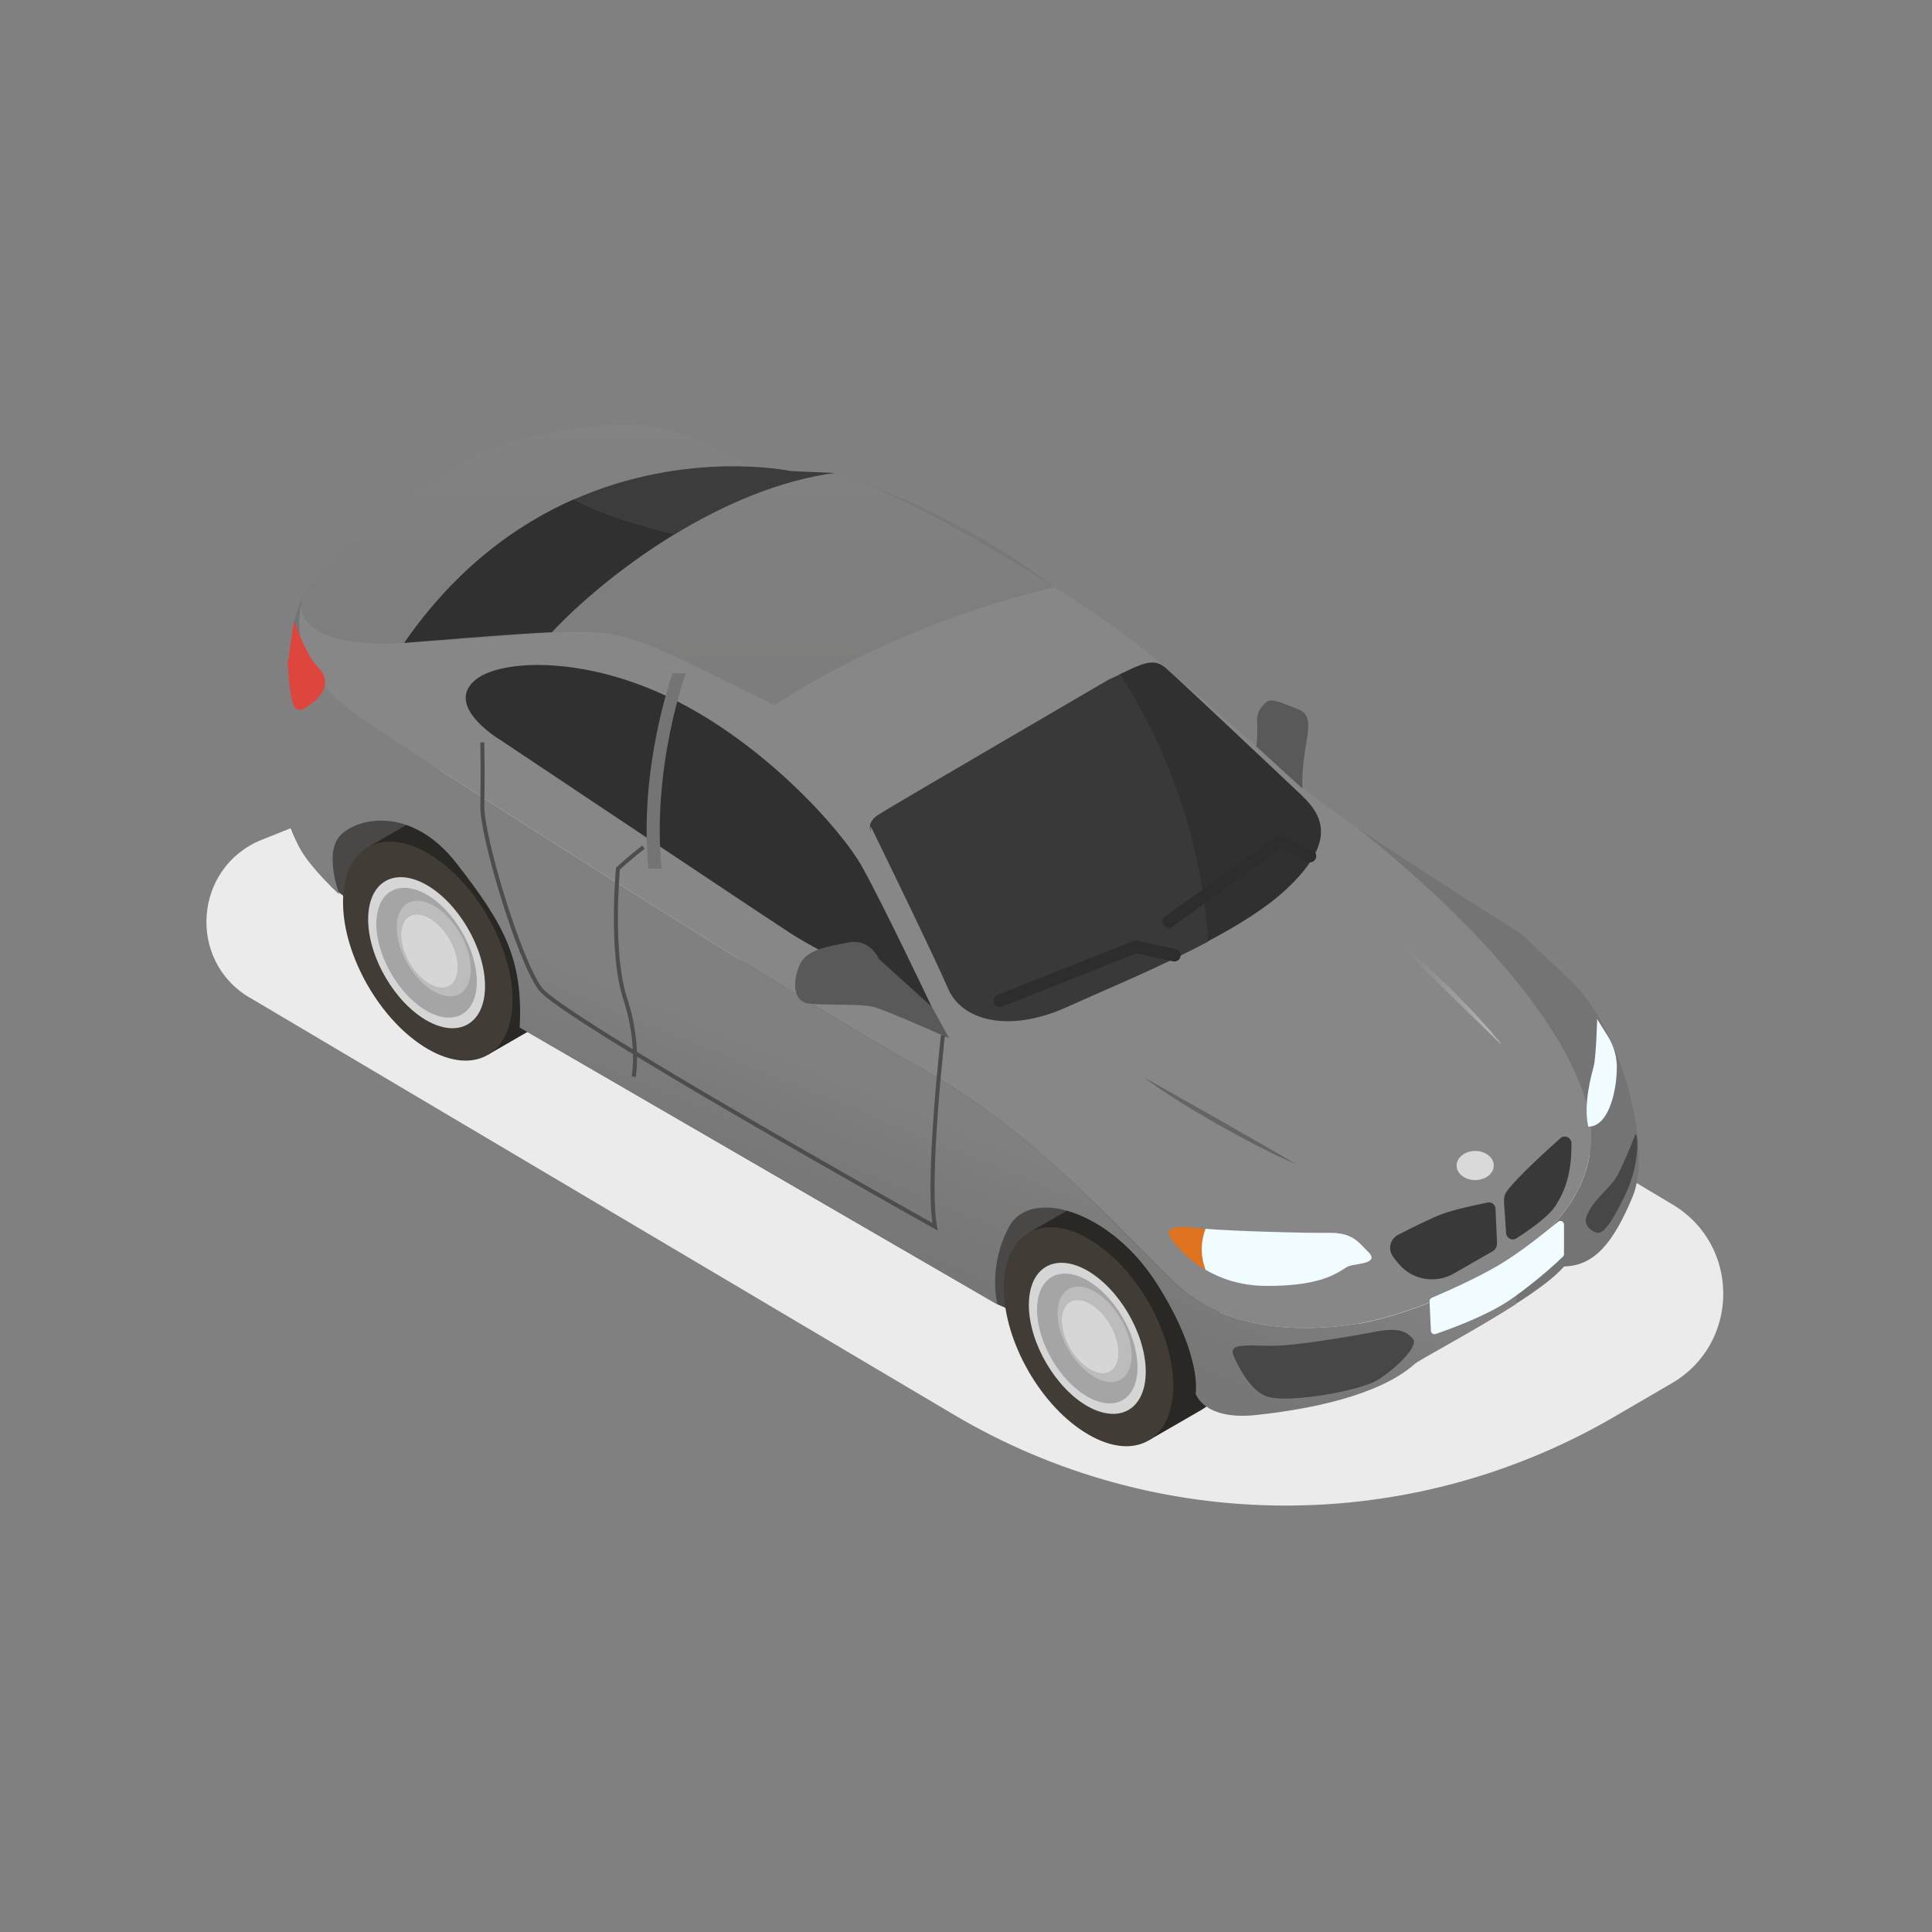
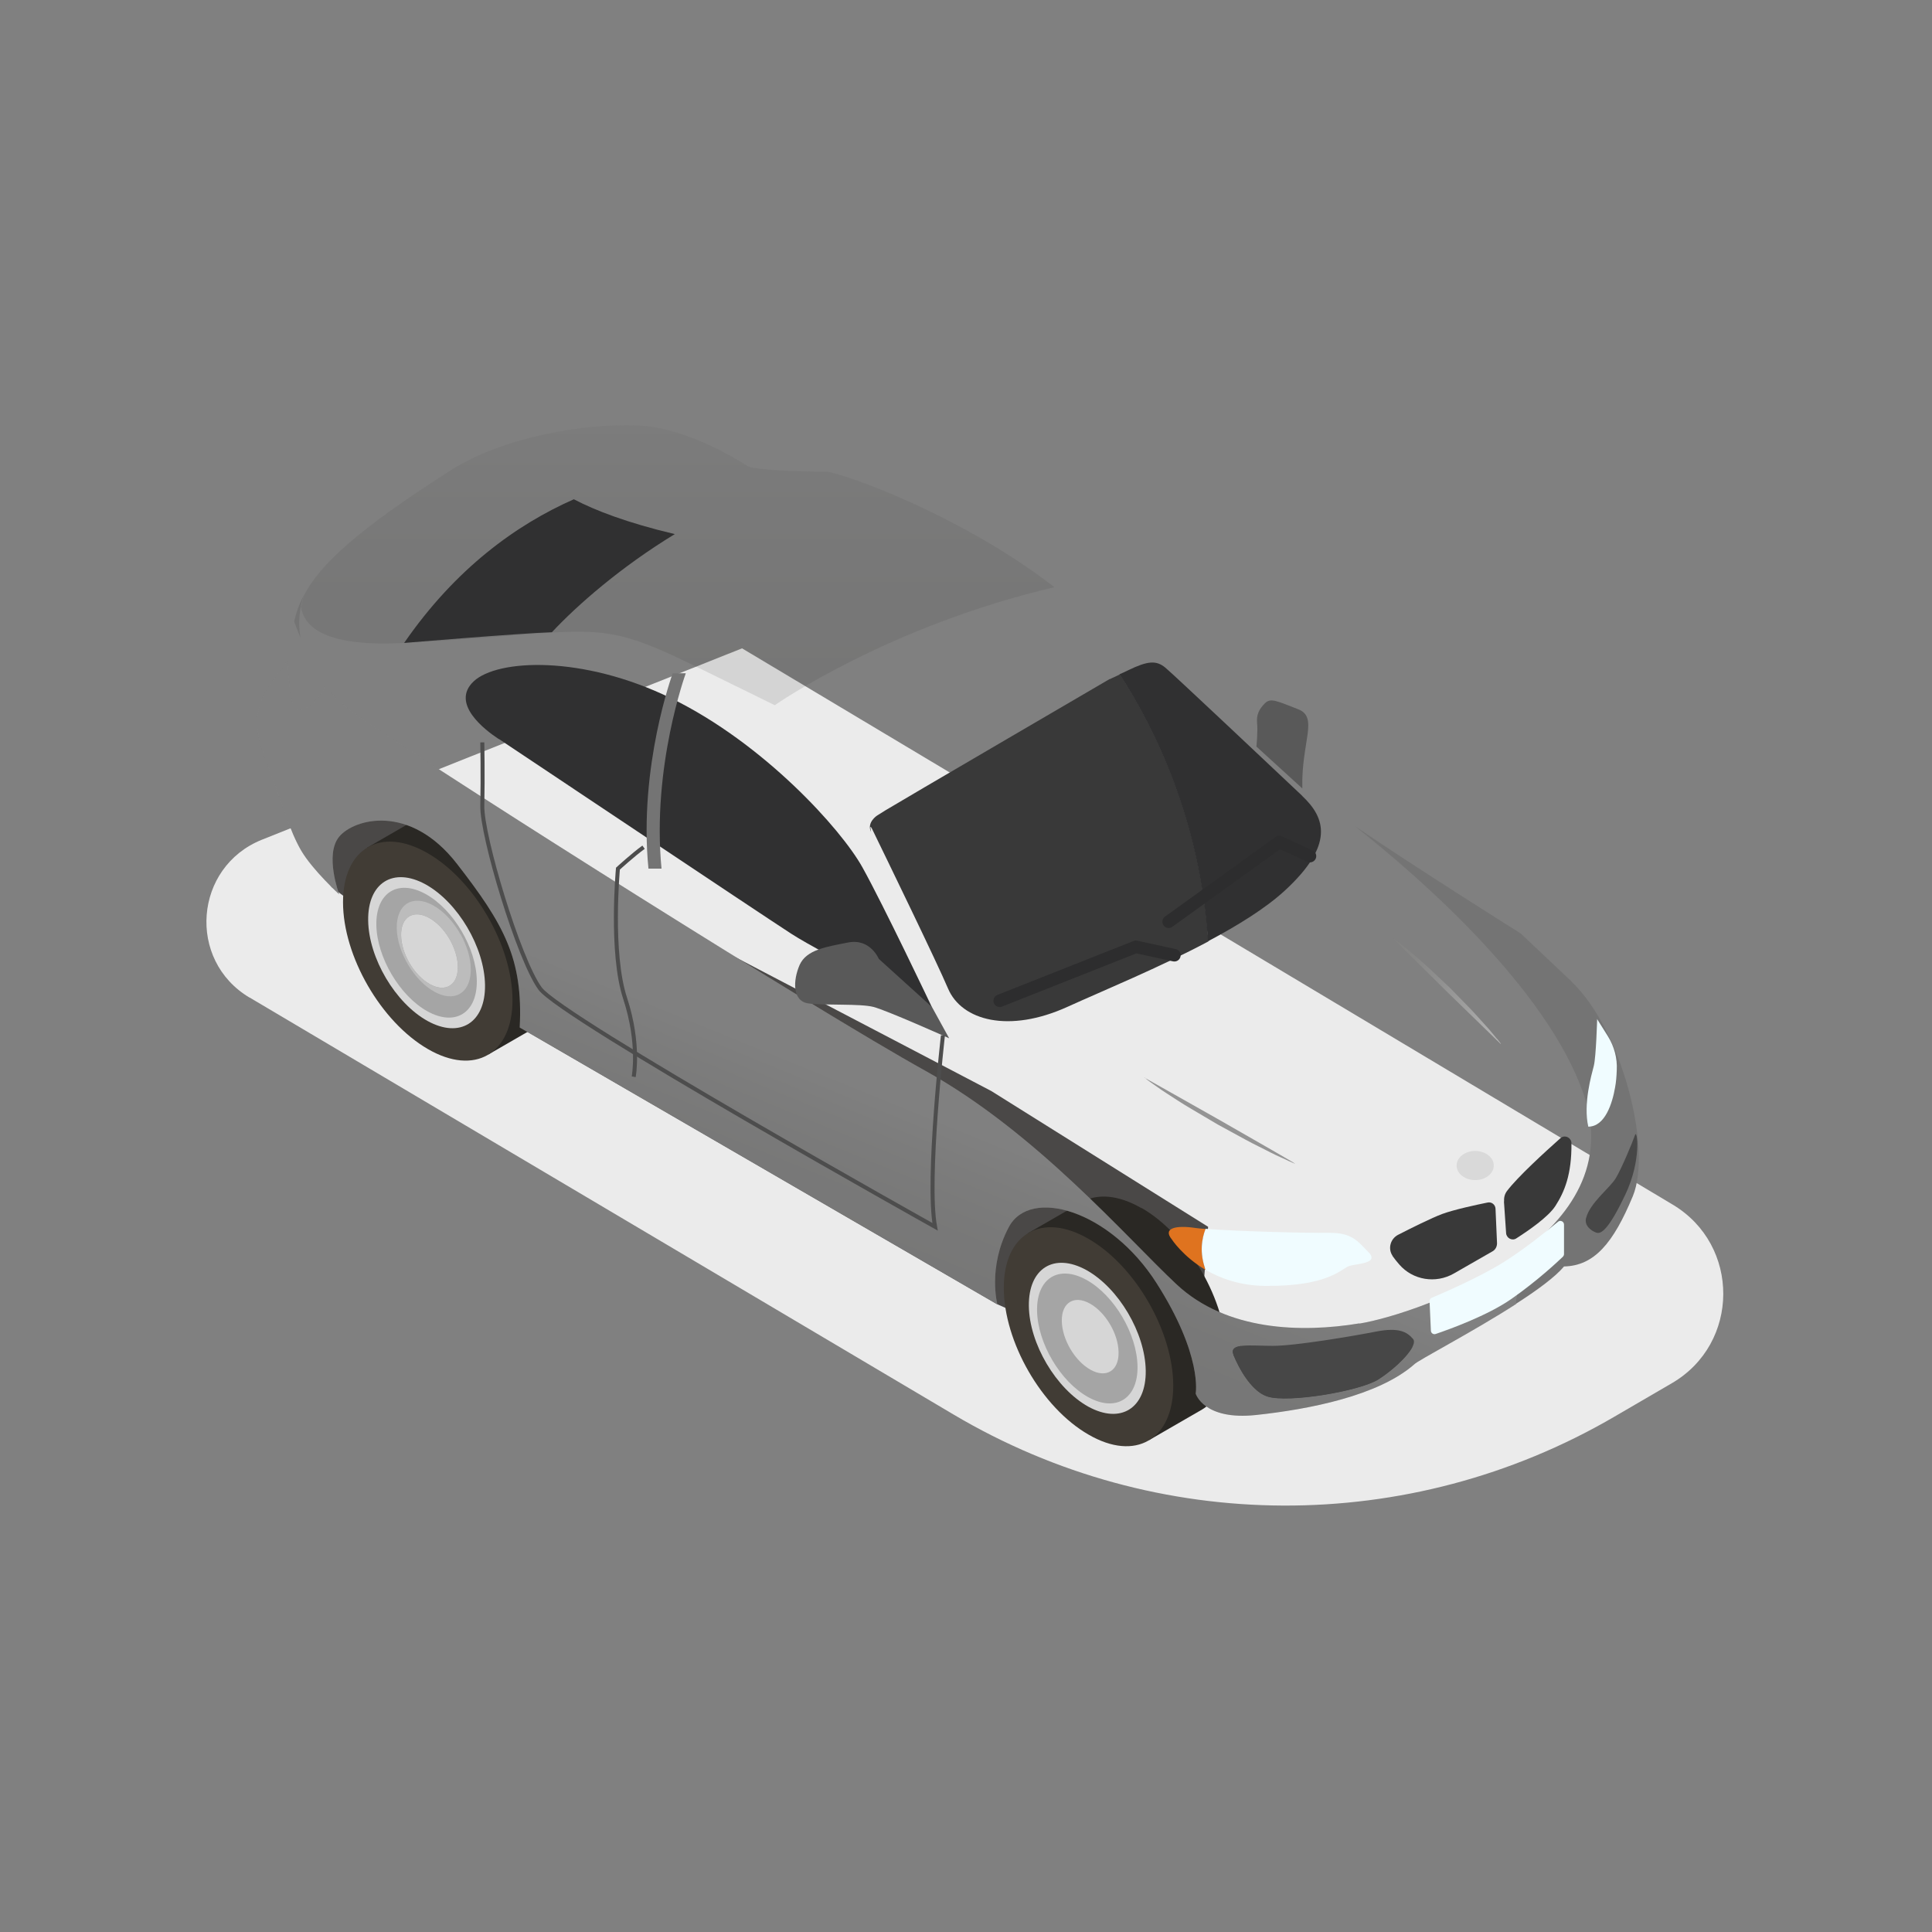
<svg xmlns="http://www.w3.org/2000/svg" width="64" height="64" viewBox="0 0 64 64" fill="none">
  <rect x="0" y="0" width="64" height="64" fill="#808080" stroke="none" />
  <path d="M8.278 33.05L31.591 46.86C38.326 50.85 46.684 50.878 53.447 46.948L55.378 45.823C57.642 44.508 57.657 41.247 55.41 39.904L24.581 21.477L8.68 27.815C6.426 28.716 6.182 31.812 8.272 33.05L8.278 33.05Z" fill="#EBEBEB" />
  <path d="M10.978 29.38L17.207 34.028L33.031 43.202L39.599 46.153L40.02 40.639L32.837 36.141C32.837 36.141 14.894 26.739 14.755 26.739H11.194L10.512 27.566L10.978 29.374V29.38Z" fill="#4A4847" />
  <path d="M37.815 40.023C37.033 39.569 36.323 39.53 35.813 39.835L34.055 40.85L38.065 47.706L39.823 46.691C40.322 46.391 40.627 45.77 40.627 44.882C40.627 43.091 39.368 40.911 37.821 40.018L37.815 40.023Z" fill="#2A2824" />
  <path d="M38.865 45.903C38.865 47.695 37.606 48.421 36.059 47.523C34.505 46.63 33.252 44.45 33.252 42.658C33.252 40.867 34.511 40.14 36.059 41.039C37.612 41.932 38.865 44.112 38.865 45.903Z" fill="#413C35" />
  <path d="M36.051 46.597C34.981 46.003 34.099 44.511 34.082 43.263C34.066 42.015 34.914 41.483 35.985 42.071C37.055 42.664 37.937 44.156 37.954 45.404C37.971 46.652 37.122 47.185 36.051 46.597Z" fill="#D6D6D6" />
  <path d="M36.045 46.28C35.125 45.77 34.37 44.489 34.354 43.418C34.337 42.342 35.069 41.887 35.99 42.398C36.911 42.908 37.665 44.189 37.682 45.26C37.698 46.336 36.966 46.791 36.045 46.28Z" fill="#A5A5A5" />
  <path d="M36.128 45.376C35.607 45.088 35.18 44.367 35.174 43.757C35.163 43.152 35.579 42.891 36.1 43.18C36.622 43.468 37.049 44.189 37.054 44.799C37.066 45.404 36.65 45.665 36.128 45.376Z" fill="#D6D6D6" />
-   <path d="M37.149 43.735C36.921 43.324 36.594 42.964 36.239 42.77C35.562 42.398 35.024 42.731 35.035 43.524C35.046 44.312 35.607 45.26 36.283 45.632C36.932 45.992 37.454 45.693 37.487 44.972C37.487 44.938 37.487 44.91 37.487 44.877C37.487 44.506 37.354 44.101 37.154 43.735H37.149ZM37.049 44.872C37.027 45.426 36.622 45.654 36.128 45.377C35.607 45.088 35.179 44.367 35.174 43.757C35.163 43.152 35.579 42.892 36.1 43.18C36.378 43.33 36.627 43.607 36.799 43.923C36.877 44.062 36.938 44.212 36.982 44.361C37.027 44.511 37.054 44.661 37.054 44.8C37.054 44.822 37.054 44.849 37.054 44.872H37.049Z" fill="#BCBCBC" />
  <path d="M15.927 27.25C15.145 26.796 14.435 26.757 13.924 27.062L12.166 28.077L16.176 34.933L17.935 33.917C18.434 33.618 18.739 32.997 18.739 32.109C18.739 30.318 17.48 28.138 15.932 27.245L15.927 27.25Z" fill="#2A2824" />
  <path d="M16.977 33.13C16.977 34.921 15.717 35.648 14.17 34.749C12.622 33.851 11.363 31.677 11.363 29.885C11.363 28.093 12.622 27.367 14.17 28.265C15.723 29.158 16.977 31.338 16.977 33.13Z" fill="#413C35" />
  <path d="M14.165 33.822C13.094 33.229 12.212 31.737 12.196 30.489C12.179 29.241 13.028 28.709 14.098 29.296C15.169 29.89 16.05 31.382 16.067 32.63C16.084 33.878 15.235 34.41 14.165 33.822Z" fill="#D6D6D6" />
  <path d="M14.159 33.501C13.238 32.99 12.484 31.709 12.467 30.639C12.45 29.568 13.183 29.108 14.103 29.618C15.024 30.128 15.778 31.41 15.795 32.48C15.812 33.556 15.08 34.011 14.159 33.501Z" fill="#A5A5A5" />
  <path d="M14.241 32.602C13.72 32.314 13.293 31.593 13.287 30.983C13.276 30.378 13.692 30.117 14.214 30.406C14.735 30.694 15.162 31.415 15.168 32.025C15.179 32.63 14.763 32.891 14.241 32.602Z" fill="#D6D6D6" />
  <path d="M15.256 30.955C15.029 30.544 14.701 30.184 14.346 29.99C13.67 29.618 13.132 29.951 13.143 30.744C13.154 31.532 13.714 32.48 14.391 32.852C15.04 33.212 15.561 32.913 15.594 32.192C15.594 32.158 15.594 32.131 15.594 32.097C15.594 31.726 15.461 31.321 15.262 30.955H15.256ZM15.162 32.097C15.139 32.652 14.735 32.88 14.241 32.602C13.72 32.314 13.293 31.593 13.287 30.983C13.276 30.378 13.692 30.117 14.213 30.406C14.491 30.555 14.74 30.833 14.912 31.149C14.99 31.288 15.051 31.437 15.095 31.587C15.139 31.737 15.167 31.887 15.167 32.025C15.167 32.048 15.167 32.075 15.167 32.097H15.162Z" fill="#BCBCBC" />
  <path d="M45.027 43.839C43.119 44.155 40.634 44.094 38.976 42.547C37.317 40.994 34.328 37.51 30.65 35.469C26.973 33.428 15.369 26.095 11.975 23.793C11.453 23.439 11.054 23.084 10.754 22.729C10.682 23.05 10.355 23.311 10.111 23.461C9.723 23.699 9.645 23.283 9.573 22.551C9.556 22.396 9.54 22.163 9.523 21.896C8.375 23.305 8.308 23.855 8.824 25.236C9.345 26.628 9.606 27.549 9.983 28.186C10.36 28.824 11.237 29.628 11.237 29.628C11.237 29.628 10.743 28.308 11.237 27.715C11.73 27.122 13.578 26.606 15.136 28.613C16.695 30.621 17.333 31.759 17.216 34.038L33.041 43.212C33.041 43.212 32.708 41.986 33.418 40.65C34.128 39.313 36.774 40.095 38.31 42.502C39.847 44.91 39.608 46.163 39.608 46.163C39.608 46.163 39.869 47.062 41.616 46.873C43.363 46.685 45.654 46.241 46.846 45.198C46.952 45.071 48.777 44.128 50.224 43.196L50.308 41.582C48.444 42.935 46.026 43.684 45.033 43.845L45.027 43.839Z" fill="#878787" />
  <path style="mix-blend-mode:darken" opacity="0.2" d="M45.027 43.839C43.119 44.155 40.634 44.094 38.976 42.547C37.317 40.994 34.328 37.51 30.65 35.469C26.973 33.428 15.369 26.095 11.975 23.793C11.453 23.439 11.054 23.084 10.754 22.729C10.682 23.05 10.355 23.311 10.111 23.461C9.723 23.699 9.645 23.283 9.573 22.551C9.556 22.396 9.54 22.163 9.523 21.896C8.375 23.305 8.308 23.855 8.824 25.236C9.345 26.628 9.606 27.549 9.983 28.186C10.36 28.824 11.237 29.628 11.237 29.628C11.237 29.628 10.743 28.308 11.237 27.715C11.73 27.122 13.578 26.606 15.136 28.613C16.695 30.621 17.333 31.759 17.216 34.038L33.041 43.212C33.041 43.212 32.708 41.986 33.418 40.65C34.128 39.313 36.774 40.095 38.31 42.502C39.847 44.91 39.608 46.163 39.608 46.163C39.608 46.163 39.869 47.062 41.616 46.873C43.363 46.685 45.654 46.241 46.846 45.198C46.952 45.071 48.777 44.128 50.224 43.196L50.308 41.582C48.444 42.935 46.026 43.684 45.033 43.845L45.027 43.839Z" fill="url(#paint0_linear_9477_34002)" />
  <path d="M52.049 32.502L50.374 30.921C50.374 30.921 47.035 28.83 44.883 27.366C47.102 29.124 51.234 32.746 52.454 36.229C53.269 38.553 52.027 40.328 50.302 41.576L50.219 43.19C50.912 42.747 51.517 42.303 51.811 41.953C52.809 41.931 53.441 41.188 54.09 39.624C54.739 38.054 53.724 34.088 52.049 32.508V32.502Z" fill="#747474" />
  <path d="M10.071 19.706C9.911 20.006 9.811 20.294 9.744 20.588C9.811 20.765 9.877 20.948 9.955 21.126C9.855 20.566 9.944 20.072 10.071 19.706Z" fill="#747474" />
-   <path d="M11.975 23.794C15.364 26.09 26.973 33.428 30.65 35.469C34.328 37.511 37.317 40.994 38.976 42.547C40.634 44.1 43.119 44.155 45.027 43.839C46.935 43.523 54.146 41.06 52.454 36.224C51.234 32.74 47.102 29.118 44.883 27.36C44.178 26.883 43.602 26.467 43.308 26.218C42.126 25.202 39.342 22.673 37.683 21.353C36.03 20.033 30.051 16.228 27.433 15.623C24.998 15.601 24.765 15.44 24.765 15.44C24.765 15.44 22.885 14.165 21.115 14.087C19.346 14.009 16.645 14.475 14.925 15.573C11.819 17.554 10.599 18.696 10.072 19.7C9.95 20.066 9.861 20.554 9.956 21.12C10.127 21.519 10.322 21.886 10.521 22.091C10.743 22.313 10.793 22.529 10.754 22.723C11.054 23.078 11.453 23.433 11.975 23.788V23.794Z" fill="#878787" />
  <path style="mix-blend-mode:darken" opacity="0.13" d="M34.927 19.451C32.209 17.332 28.643 15.906 27.439 15.629C25.004 15.607 24.771 15.446 24.771 15.446C24.771 15.446 22.891 14.17 21.122 14.093C19.352 14.015 16.651 14.481 14.931 15.579C11.825 17.559 10.605 18.702 10.078 19.706C10.039 19.828 10.006 19.967 9.973 20.116C10.095 20.86 10.943 21.431 13.395 21.298C19.757 20.959 19.629 20.405 22.941 22.024C24.971 23.017 25.531 23.295 25.664 23.361C25.714 23.328 29.414 20.743 34.933 19.451H34.927Z" fill="url(#paint1_linear_9477_34002)" />
  <path d="M46.13 41.599C45.969 41.366 46.057 41.038 46.313 40.905C46.745 40.683 47.422 40.345 47.782 40.212C48.176 40.068 48.903 39.912 49.28 39.835C49.413 39.807 49.535 39.907 49.541 40.04L49.591 41.183C49.591 41.294 49.541 41.393 49.447 41.449L48.16 42.187C47.561 42.53 46.801 42.408 46.352 41.887C46.268 41.793 46.191 41.693 46.124 41.599H46.13Z" fill="#393939" />
  <path d="M49.82 39.796L49.892 40.85C49.904 41.016 50.092 41.116 50.231 41.022C50.63 40.767 51.29 40.312 51.523 39.951C51.823 39.485 52.067 38.908 52.056 37.871C52.056 37.683 51.828 37.577 51.69 37.705C51.185 38.154 50.275 38.986 49.926 39.447C49.848 39.546 49.815 39.668 49.826 39.796H49.82Z" fill="#393939" />
  <path d="M40.854 44.871C40.854 44.871 41.298 46.042 41.986 46.264C42.674 46.485 45.042 46.086 45.658 45.698C46.273 45.309 47.006 44.577 46.806 44.35C46.606 44.123 46.346 43.962 45.58 44.111C44.815 44.261 42.912 44.583 42.169 44.583C41.426 44.583 40.71 44.477 40.86 44.866L40.854 44.871Z" fill="#474747" />
  <path d="M45.892 45.37C45.276 45.759 42.902 46.164 42.22 45.936C41.615 45.736 41.199 44.81 41.11 44.588C40.9 44.616 40.789 44.694 40.855 44.866C40.855 44.866 41.299 46.036 41.987 46.258C42.675 46.48 45.043 46.08 45.659 45.692C46.113 45.404 46.629 44.927 46.79 44.611C46.557 44.877 46.208 45.165 45.892 45.365V45.37Z" fill="#474747" />
  <path d="M47.356 43.107L47.4 44.078C47.4 44.161 47.484 44.217 47.561 44.189C47.999 44.039 49.275 43.584 50.074 43.024C50.923 42.431 51.61 41.787 51.771 41.632C51.793 41.61 51.81 41.577 51.81 41.543V40.567C51.81 40.462 51.688 40.406 51.61 40.473C51.255 40.767 50.495 41.382 49.813 41.809C49.014 42.309 47.75 42.858 47.428 42.991C47.384 43.013 47.35 43.057 47.356 43.107Z" fill="#F0FCFF" />
  <path d="M16.521 24.476C16.987 24.781 25.074 30.195 26.205 30.927C27.337 31.659 30.87 33.362 30.87 33.362C30.87 33.362 29.278 30.006 28.568 28.73C27.858 27.455 25.296 24.626 22.239 23.134C19.288 21.692 16.476 21.836 15.694 22.568C14.912 23.3 16.055 24.177 16.521 24.482V24.476Z" fill="#303031" />
  <path d="M30.871 33.356L29.112 31.765C29.112 31.765 28.829 31.077 28.097 31.221C27.365 31.365 26.716 31.46 26.489 31.964C26.267 32.475 26.239 33.168 26.783 33.24C27.326 33.312 28.486 33.24 28.935 33.356C29.384 33.473 31.442 34.394 31.442 34.394L30.871 33.356Z" fill="#595959" />
  <path d="M41.621 24.726C41.621 24.726 41.671 24.238 41.643 23.955C41.615 23.672 41.715 23.483 41.904 23.295C42.092 23.106 42.314 23.228 43.002 23.494C43.69 23.761 43.102 24.582 43.141 26.118L41.615 24.726H41.621Z" fill="#595959" />
  <path d="M21.481 28.775C21.148 25.397 22.285 22.302 22.285 22.302H22.718C22.718 22.302 21.586 25.397 21.914 28.775H21.481Z" fill="#747474" />
  <path d="M31.236 34.299C31.236 34.299 30.687 39.102 30.975 40.639C30.975 40.639 18.6 33.722 17.89 32.746C17.18 31.77 15.955 27.682 15.977 26.689C15.999 25.696 15.977 24.592 15.977 24.592" stroke="#4D4D4D" stroke-width="0.133" stroke-miterlimit="10" />
  <path d="M21.319 28.065C20.986 28.303 20.47 28.775 20.47 28.775C20.47 28.775 20.21 31.565 20.709 33.074C21.203 34.588 20.992 35.669 20.992 35.669" stroke="#4D4D4D" stroke-width="0.133" stroke-miterlimit="10" />
-   <path d="M10.11 23.456C10.498 23.217 11.114 22.685 10.526 22.091C10.237 21.803 9.954 21.159 9.749 20.582C9.66 20.976 9.622 21.381 9.561 21.847C9.55 21.858 9.538 21.875 9.527 21.886C9.544 22.152 9.561 22.385 9.577 22.541C9.649 23.273 9.727 23.689 10.115 23.45L10.11 23.456Z" fill="#DE453C" />
  <path d="M52.908 33.751C52.908 33.751 52.874 35.004 52.797 35.309C52.719 35.614 52.442 36.563 52.614 37.322C53.174 37.322 53.413 36.535 53.501 36.025C53.535 35.847 53.551 35.642 53.557 35.453C53.579 35.059 53.474 34.666 53.263 34.327L52.902 33.751H52.908Z" fill="#F0FCFF" />
  <path d="M52.542 40.345C52.675 39.84 53.33 39.352 53.524 39.031C53.718 38.709 54.09 37.816 54.162 37.599C54.234 37.383 54.389 38.426 53.84 39.574C53.291 40.728 53.041 40.889 52.88 40.833C52.72 40.778 52.47 40.606 52.542 40.34V40.345Z" fill="#474747" />
  <path opacity="0.53" d="M49.585 34.41C49.496 34.305 49.38 34.15 49.219 33.977C49.058 33.806 48.886 33.6 48.681 33.39C48.476 33.179 48.26 32.957 48.043 32.735C47.816 32.524 47.588 32.308 47.378 32.108C47.167 31.909 46.956 31.737 46.779 31.581C46.601 31.426 46.446 31.315 46.34 31.226C46.235 31.143 46.174 31.093 46.174 31.093C46.163 31.104 47.05 31.981 47.932 32.852C48.825 33.717 49.718 34.588 49.718 34.588C49.729 34.577 49.679 34.516 49.591 34.41H49.585Z" fill="url(#paint2_linear_9477_34002)" />
  <path opacity="0.53" d="M37.914 35.691C37.914 35.691 37.98 35.758 38.108 35.847C38.241 35.935 38.419 36.074 38.646 36.218C38.873 36.363 39.134 36.54 39.428 36.712C39.716 36.884 40.027 37.067 40.338 37.25C40.654 37.422 40.97 37.594 41.264 37.755C41.558 37.916 41.846 38.049 42.085 38.176C42.323 38.298 42.534 38.382 42.678 38.454C42.823 38.52 42.906 38.553 42.906 38.553C42.911 38.537 41.663 37.827 40.415 37.111C39.162 36.401 37.908 35.697 37.908 35.697L37.914 35.691Z" fill="#474747" />
  <path d="M36.765 22.49C36.765 22.49 29.621 26.661 29.338 26.839L29.055 27.016C29.055 27.016 28.7 27.244 28.856 27.56C28.856 27.56 28.789 27.26 28.889 27.46C29.399 28.508 31.03 31.864 31.407 32.751C31.857 33.805 33.415 34.238 35.367 33.35C36.577 32.801 38.413 32.047 40.027 31.187C39.766 27.188 38.274 24.154 37.098 22.34C36.776 22.49 36.771 22.496 36.771 22.496L36.765 22.49Z" fill="#393939" />
  <path d="M43.137 26.362C42.361 25.63 38.911 22.374 38.606 22.119C38.301 21.863 38.012 21.897 37.386 22.196C37.263 22.257 37.169 22.302 37.086 22.335C38.262 24.149 39.754 27.183 40.015 31.182C41.007 30.655 41.911 30.095 42.544 29.518C44.208 27.992 43.914 27.094 43.132 26.362H43.137Z" fill="#303031" />
  <path d="M33.117 33.151L37.627 31.365L38.902 31.643" stroke="#2D2D2E" stroke-width="0.416" stroke-linecap="round" stroke-linejoin="round" />
  <path d="M38.713 30.533L42.379 27.893L43.394 28.359" stroke="#2D2D2E" stroke-width="0.416" stroke-linecap="round" stroke-linejoin="round" />
  <path d="M13.391 21.298C13.391 21.298 17.146 20.982 18.283 20.943C19.115 20.05 20.574 18.774 22.354 17.693C20.762 17.316 19.708 16.905 19.009 16.539C17.101 17.382 15.094 18.83 13.391 21.293V21.298Z" fill="#303031" />
-   <path d="M26.182 15.602C26.182 15.602 22.782 14.881 19.01 16.545C19.709 16.911 20.762 17.321 22.354 17.698C23.941 16.733 25.777 15.923 27.646 15.668C26.831 15.635 26.187 15.602 26.187 15.602H26.182Z" fill="#3C3C3D" />
  <path d="M39.939 40.712C39.794 40.7 39.678 40.69 39.6 40.678C38.974 40.584 38.508 40.673 38.813 41.05C38.813 41.05 39.179 41.621 39.944 42.071C39.728 41.51 39.811 41.033 39.944 40.712H39.939Z" fill="#DF731F" />
  <path d="M45.334 41.483C44.968 41.105 44.78 40.828 44.003 40.839C43.321 40.85 40.941 40.789 39.937 40.706C39.81 41.028 39.727 41.505 39.937 42.065C40.425 42.348 41.074 42.586 41.895 42.597C44.02 42.62 44.436 42.021 44.696 41.937C44.957 41.854 45.7 41.86 45.334 41.477V41.483Z" fill="#F0FCFF" />
  <path d="M48.868 39.092C49.208 39.092 49.483 38.876 49.483 38.609C49.483 38.343 49.208 38.127 48.868 38.127C48.528 38.127 48.252 38.343 48.252 38.609C48.252 38.876 48.528 39.092 48.868 39.092Z" fill="#D9D9D9" />
  <defs>
    <linearGradient id="paint0_linear_9477_34002" x1="28.404" y1="35.741" x2="26.668" y2="39.99" gradientUnits="userSpaceOnUse">
      <stop stop-color="#666666" />
      <stop offset="0.33" stop-color="#515150" />
      <stop offset="0.72" stop-color="#3F3F3E" />
      <stop offset="1" stop-color="#393938" />
    </linearGradient>
    <linearGradient id="paint1_linear_9477_34002" x1="22.447" y1="13.616" x2="22.447" y2="22.091" gradientUnits="userSpaceOnUse">
      <stop stop-color="#666666" />
      <stop offset="0.33" stop-color="#515150" />
      <stop offset="0.72" stop-color="#3F3F3E" />
      <stop offset="1" stop-color="#393938" />
    </linearGradient>
    <linearGradient id="paint2_linear_9477_34002" x1="50.106" y1="35.103" x2="46.34" y2="31.093" gradientUnits="userSpaceOnUse">
      <stop stop-color="white" />
      <stop offset="0.14" stop-color="#E5E5E5" />
      <stop offset="0.41" stop-color="#BCBCBB" />
      <stop offset="0.65" stop-color="#9E9E9D" />
      <stop offset="0.85" stop-color="#8C8C8A" />
      <stop offset="1" stop-color="#868684" />
    </linearGradient>
  </defs>
</svg>